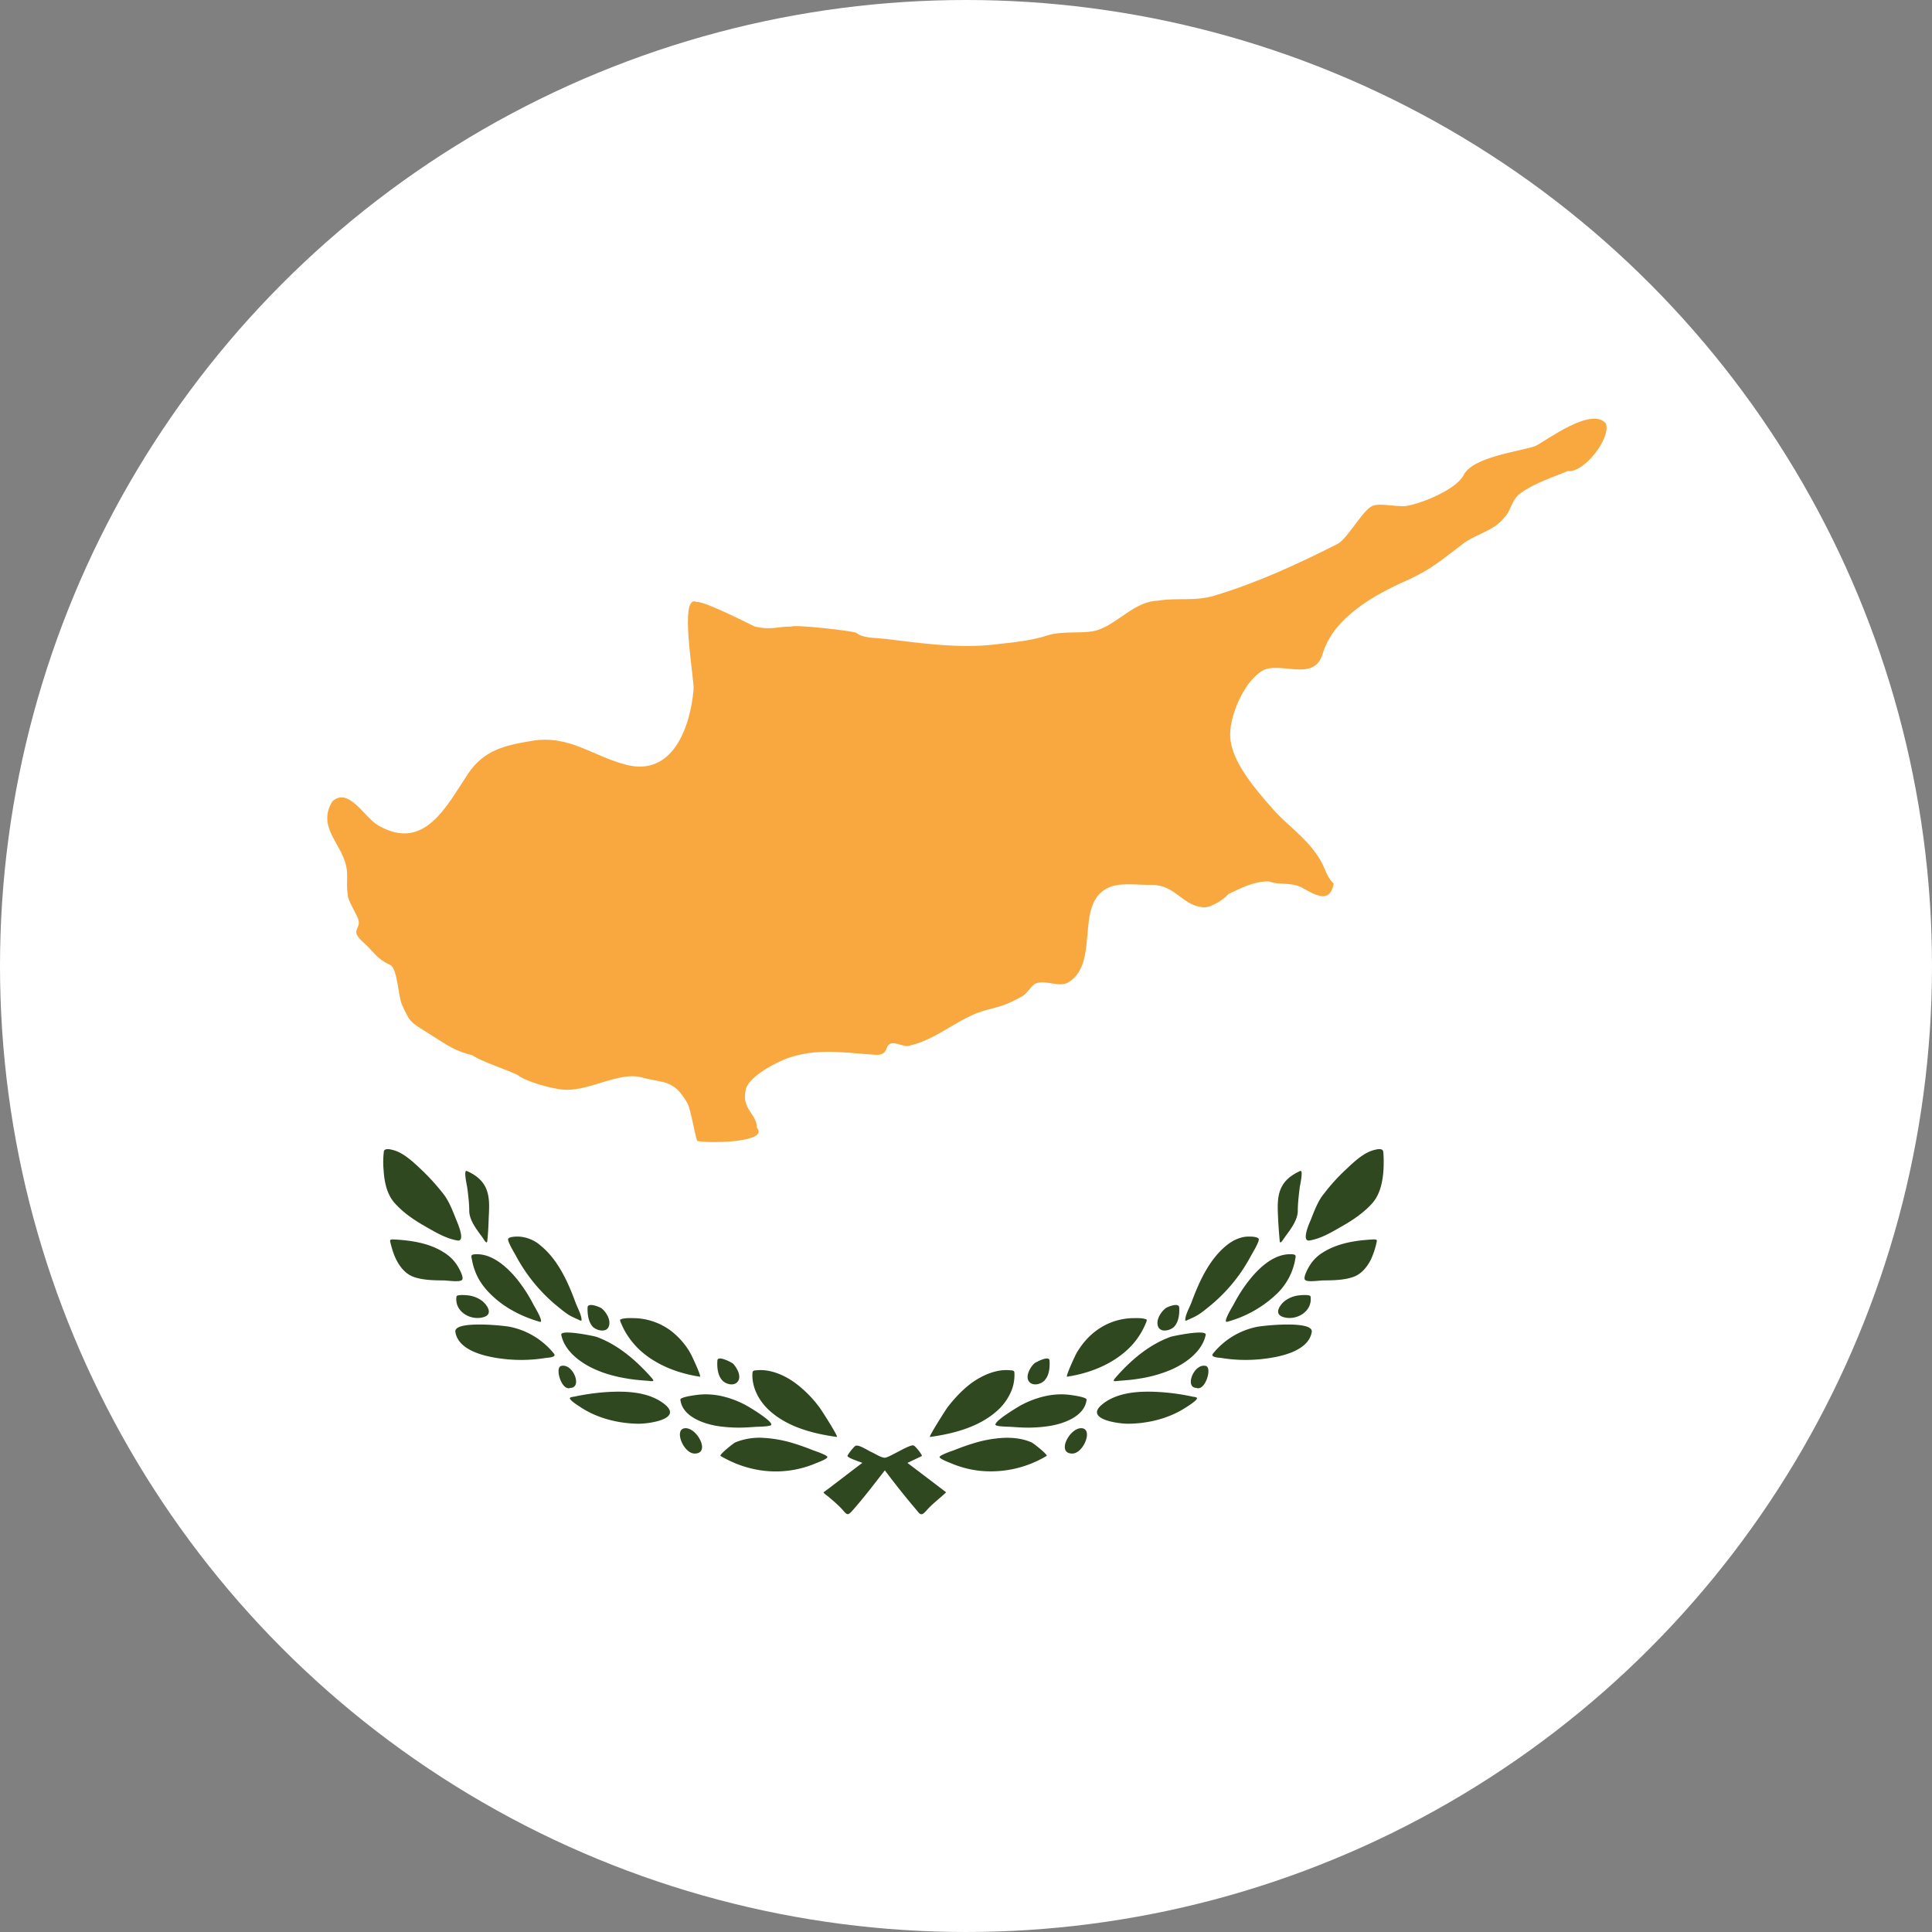
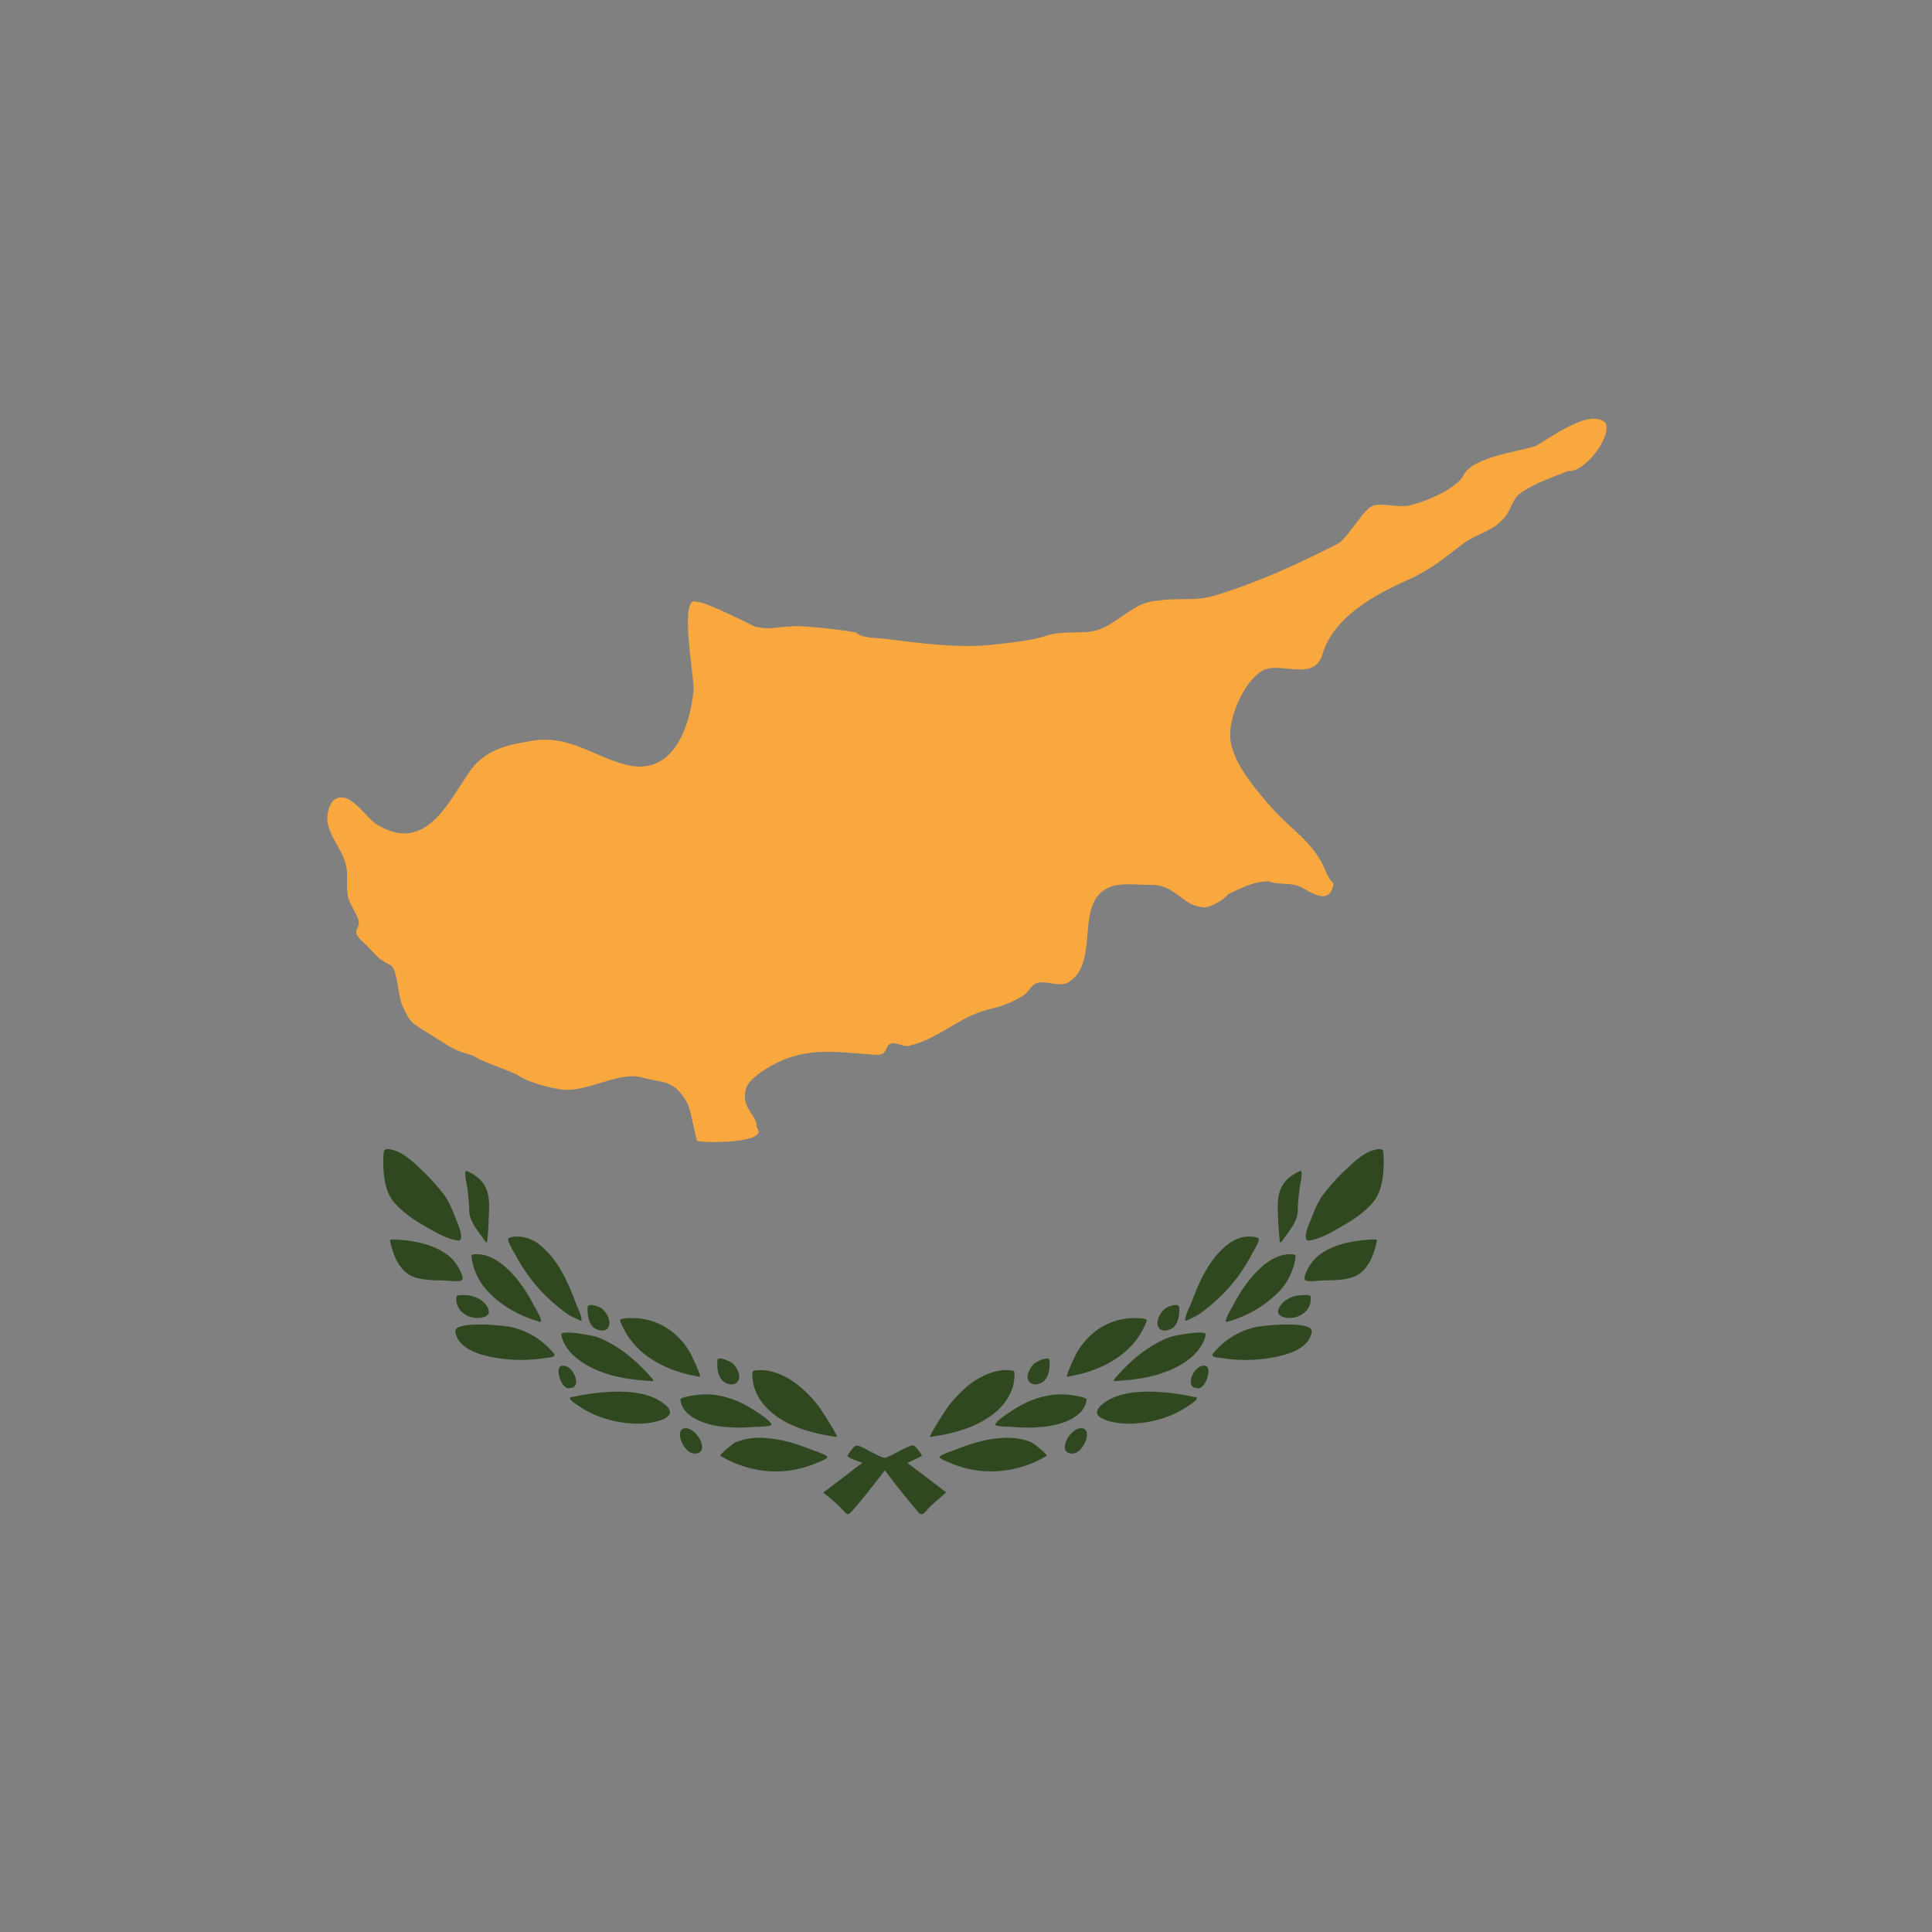
<svg xmlns="http://www.w3.org/2000/svg" xmlns:xlink="http://www.w3.org/1999/xlink" width="48" height="48">
  <rect width="100%" height="100%" fill="#808080" stroke="none" />
  <defs>
    <path id="a" d="M45.41 22.706c0 12.54-10.165 22.705-22.706 22.705C10.164 45.41 0 35.245 0 22.706 0 10.166 10.165 0 22.704 0 35.245 0 45.41 10.165 45.41 22.706Z" />
  </defs>
  <g fill="none" fill-rule="evenodd">
-     <circle cx="24" cy="24" r="24" fill="#FFF" />
    <g transform="translate(1.3 1.3)">
      <mask id="b" fill="#fff">
        <use xlink:href="#a" />
      </mask>
      <g fill-rule="nonzero" mask="url(#b)">
-         <path fill="#FFF" d="M-11.335.004h68.117v45.41h-68.117z" />
+         <path fill="#FFF" d="M-11.335.004h68.117h-68.117z" />
        <path fill="#2F4820" d="M21.246 35.045c.118-.056.24-.113.355-.17.03-.01-.157-.248-.194-.256-.064-.07-.615.298-.723.298-.096 0-.25-.106-.335-.141-.082-.037-.284-.172-.373-.16-.037-.02-.235.25-.221.258.025.058.301.14.37.171-.106.075-.959.736-.965.73 0 .026.114.1.128.116.107.09.21.177.306.277.147.153.147.224.3.045.276-.314.532-.651.79-.983.24.32.49.637.749.942.123.143.14.216.276.067.148-.173.334-.307.498-.463 0 0-.864-.658-.962-.73Zm-5.642-1.571c.046.414.56.594.903.652.184.03.374.043.558.043.134 0 .273-.01.406-.019.055-.004.369-.005.39-.049.04-.092-.533-.436-.62-.483a2.326 2.326 0 0 0-.645-.239 1.784 1.784 0 0 0-.517-.03c-.042.003-.48.054-.476.125Zm.486-.57c.043 0-.209-.541-.246-.6a1.861 1.861 0 0 0-.481-.545 1.585 1.585 0 0 0-.902-.31c-.103-.001-.248-.01-.348.034-.026.013.03.117.034.129.1.234.258.448.44.622.412.381.958.587 1.503.67m3.403 1.497c.04-.005-.377-.661-.438-.74a2.9 2.9 0 0 0-.61-.61c-.26-.186-.593-.332-.916-.309-.064.008-.13-.006-.134.067-.01.133.013.272.057.399.078.218.21.398.38.551.45.4 1.078.562 1.661.642m-2.847-1.405c.089.095.283.147.377.036.113-.13-.017-.357-.113-.454-.03-.028-.378-.213-.386-.078-.013.168.006.371.122.496.059.063-.042-.048 0 0Zm-6.13-3.135c-.13.008-.11.034-.087.155.02.113.058.233.106.342.09.204.23.38.39.53.325.313.754.528 1.183.651.12.034-.115-.357-.148-.414a3.738 3.738 0 0 0-.414-.643c-.245-.302-.62-.642-1.03-.62-.06.001 0 0 0 0Zm2.564 1.63c.01.004.069.039.069.007 0-.13-.106-.314-.15-.436-.184-.502-.432-1.058-.861-1.41a.897.897 0 0 0-.563-.23c-.047 0-.215 0-.248.054-.032.05.152.352.182.407.243.46.57.87.964 1.208.361.304.389.3.608.4Zm-.435.375c.086.422.513.72.887.876.247.106.505.168.763.21.16.027.317.04.477.052.123.008.22.043.112-.078-.378-.426-.827-.817-1.367-1.013-.063-.02-.906-.196-.872-.047Zm-2.337-3.673c.023.195.05.393.05.586 0 .242.196.484.33.666.01.011.104.188.117.096.02-.182.03-.363.035-.545.019-.401.058-.78-.286-1.053a1.068 1.068 0 0 0-.258-.15c-.082-.034 0 .342.011.4.024.198-.018-.12 0 0Zm3.118 3.469c.096.097.343.157.4-.01.057-.156-.063-.353-.18-.447-.05-.035-.339-.153-.348-.023-.005.16.017.357.128.48.057.06-.046-.05 0 0Zm-.555 1.52c.305-.006.067-.616-.228-.546-.167.04.012.635.228.546.07-.001 0 0 0 0Zm-1.49-1.515c-.168-.036-1.418-.165-1.367.125.083.524.911.646 1.322.682.301.025.604.014.902-.033.062-.012.299-.012.225-.11a1.89 1.89 0 0 0-1.082-.664m-1.203-1.168c.064-.06-.101-.338-.133-.381a1.005 1.005 0 0 0-.324-.306c-.36-.23-.815-.297-1.236-.318-.121-.005-.096.021-.075.119.034.127.07.25.128.369.09.183.227.36.425.437.24.09.531.09.777.093.098.004.384.047.438-.013.005-.004-.003.002 0 0Zm-.136.41c-.059.38.36.622.696.507.226-.084.043-.324-.079-.41a.736.736 0 0 0-.351-.125c-.043-.005-.254-.02-.266.028Zm-.74-1.72c.231.135.494.286.76.33.214.04.007-.431-.02-.497-.086-.214-.184-.484-.333-.668a5.535 5.535 0 0 0-.541-.595c-.203-.191-.454-.432-.728-.493-.078-.02-.201-.04-.205.059a2.164 2.164 0 0 0-.004.45c.017.278.076.59.271.81.222.251.505.441.8.604.31.182-.35-.201 0 0Zm6.432 4.994c-.308.002-.059.63.225.63.397 0 .07-.63-.225-.63Zm3.522.716c0-.048-.315-.153-.363-.17a5.578 5.578 0 0 0-.458-.164 3.143 3.143 0 0 0-.76-.141 1.587 1.587 0 0 0-.71.113c-.055.028-.42.321-.36.337.498.293 1.075.434 1.654.367.244-.027.483-.09.71-.186.029-.013.291-.107.287-.156 0-.006 0 .006 0 0Zm-4.065-1.328c-.409-.309-.992-.316-1.481-.281-.248.02-.497.056-.743.109-.02.004-.102.01-.107.036-.016.054.244.213.289.242.41.264.916.387 1.4.395.253.006 1.154-.114.642-.5m10.505-.098c-.045.414-.563.594-.908.652a3.488 3.488 0 0 1-.55.043c-.138 0-.275-.01-.411-.019-.053-.004-.372-.005-.394-.049-.037-.092.54-.436.623-.483.203-.111.421-.192.648-.239.17-.034.343-.046.517-.03.037.003.479.054.475.125Zm-.485-.57c-.043 0 .207-.541.243-.6.127-.211.285-.4.483-.545.261-.194.576-.302.901-.31.104-.001.248-.01.346.034.027.013-.03.117-.033.129a1.835 1.835 0 0 1-.442.622c-.413.381-.958.587-1.498.67m-3.407 1.497c-.035-.005.382-.661.439-.74.176-.226.377-.442.607-.61.266-.186.595-.332.917-.309.067.008.136-.006.136.067a1.07 1.07 0 0 1-.057.399 1.353 1.353 0 0 1-.382.551c-.451.4-1.08.562-1.66.642m2.846-1.405c-.084.095-.282.147-.378.036-.11-.13.02-.357.12-.454.029-.028.373-.213.383-.078.011.168-.005.371-.125.496-.055.063.049-.048 0 0Zm6.136-3.135c.13.008.108.034.088.155a1.562 1.562 0 0 1-.5.873 2.864 2.864 0 0 1-1.184.65c-.12.034.116-.357.15-.414.12-.229.256-.448.416-.643.242-.302.614-.642 1.03-.62.053.001-.003 0 0 0Zm-2.572 1.63c-.007.004-.067.039-.067.007 0-.13.107-.314.153-.436.186-.502.433-1.058.86-1.41.155-.129.353-.23.563-.23.045 0 .213 0 .248.054.033.05-.152.352-.182.407a4.08 4.08 0 0 1-.964 1.208c-.364.304-.392.3-.61.4Zm.441.375c-.088.422-.517.72-.888.876a3.3 3.3 0 0 1-.765.21c-.158.027-.314.04-.476.052-.122.008-.216.043-.109-.078.372-.426.824-.817 1.368-1.013.058-.02.905-.196.87-.047Zm2.337-3.673c-.022.195-.049.393-.049.586 0 .242-.195.484-.328.666-.01.011-.11.188-.12.096-.017-.182-.03-.363-.04-.545-.017-.401-.052-.78.293-1.053.08-.06.167-.113.257-.15.079-.034-.003.342-.013.4-.024.198.015-.12 0 0Zm-3.12 3.469c-.096.097-.34.157-.402-.01-.055-.156.067-.353.187-.447.042-.035.33-.153.34-.023.009.16-.01.357-.126.48-.057.06.049-.05 0 0Zm.552 1.52c-.299-.006-.062-.616.233-.546.168.04-.014.635-.233.546-.067-.001 0 0 0 0Zm1.496-1.515c.168-.036 1.414-.165 1.37.125-.086.524-.92.646-1.33.682-.3.025-.602.014-.899-.033-.064-.012-.299-.012-.225-.11a1.88 1.88 0 0 1 1.084-.664m1.205-1.168c-.064-.06.098-.338.13-.381a.966.966 0 0 1 .321-.306c.366-.23.818-.297 1.236-.318.124-.005.098.021.078.119-.03.126-.072.25-.125.369-.092.183-.226.36-.427.437-.24.09-.53.09-.776.093-.1.004-.385.047-.437-.013-.006-.004 0 .002 0 0Zm.135.41c.058.38-.366.622-.694.507-.233-.084-.047-.324.076-.41a.718.718 0 0 1 .355-.125c.036-.005.251-.02.263.028Zm.74-1.72c-.23.135-.494.286-.762.33-.214.04-.01-.431.022-.497.085-.214.181-.484.336-.668a4.7 4.7 0 0 1 .54-.595c.202-.191.45-.432.727-.493.076-.02.2-.04.205.059.012.147.012.302.004.45-.02.278-.08.59-.271.81-.22.251-.51.441-.8.604-.313.182.348-.201 0 0Zm-6.439 4.994c.311.002.062.63-.221.63-.399 0-.072-.63.221-.63Zm-3.518.716c.004-.048.313-.153.362-.17.152-.06.305-.117.461-.164a3.06 3.06 0 0 1 .755-.141c.243-.012.492.016.71.113.057.028.425.321.368.337a2.695 2.695 0 0 1-1.66.367 2.532 2.532 0 0 1-.709-.186c-.03-.013-.287-.107-.287-.156 0-.006 0 .006 0 0Zm4.066-1.328c.404-.309.988-.316 1.476-.281.252.02.503.056.743.109.02.004.106.01.111.036.012.054-.244.213-.291.242-.41.264-.913.387-1.396.395-.257.006-1.155-.114-.643-.5" />
        <path fill="#F9A83F" d="M38.595 9.217c-.364-.415-1.46.418-1.75.566-.4.136-1.557.267-1.783.722-.173.345-1.001.69-1.407.763-.215.035-.669-.072-.825-.008-.23.034-.641.82-.898.953-.997.504-1.97.954-3.048 1.283-.515.154-.917.044-1.428.129-.565.014-.992.575-1.492.73-.336.107-.847.003-1.248.134-.39.13-.897.176-1.302.223-.9.105-1.874-.036-2.73-.141-.205-.024-.546-.01-.704-.145-.073-.054-1.54-.213-1.61-.16-.354-.004-.502.097-.918 0-.192-.092-1.264-.638-1.444-.61-.454-.22-.052 1.924-.076 2.178-.09.978-.538 2.161-1.676 1.866-.849-.22-1.41-.748-2.34-.594-.662.11-1.194.224-1.589.82-.536.803-1.087 1.95-2.239 1.276-.325-.188-.735-.966-1.132-.59-.333.547.082.93.27 1.376.174.42.053.569.115.947-.015.107.22.478.258.601.09.26-.239.25.135.583.29.26.293.38.667.56.174.09.191.766.285.981.215.474.215.43.69.732.47.293.595.407 1.06.526.247.167.831.346 1.125.49.21.168.79.317 1.05.355.67.105 1.44-.462 2.046-.292.545.149.778.036 1.124.642.076.133.212.919.243.932.17.061 1.81.057 1.48-.326.008-.344-.4-.464-.272-.964.084-.315.76-.67 1.048-.769.697-.238 1.299-.143 2.033-.09.176.012.344.052.416-.154.101-.283.424.025.598-.073.669-.152 1.22-.707 1.882-.876.4-.1.557-.156.893-.344.133-.074.22-.276.343-.32.26-.088.552.11.794-.02.815-.493.128-1.975 1.016-2.363.3-.128.716-.054 1.044-.062.593-.005.77.495 1.24.548.168.072.585-.186.673-.315.327-.157.651-.327 1.01-.319.292.105.57 0 .869.178.374.219.663.327.744-.123-.214-.211-.182-.368-.39-.677-.328-.497-.743-.747-1.132-1.187-.4-.456-.994-1.132-1.046-1.746-.047-.513.33-1.398.788-1.674.432-.264 1.287.301 1.504-.42.268-.902 1.267-1.462 2.085-1.825.645-.29.885-.528 1.421-.927.311-.23.747-.309.994-.622.19-.182.19-.462.418-.622.356-.258.806-.395 1.175-.551.405.055 1.087-.83.943-1.185Z" />
      </g>
    </g>
  </g>
</svg>